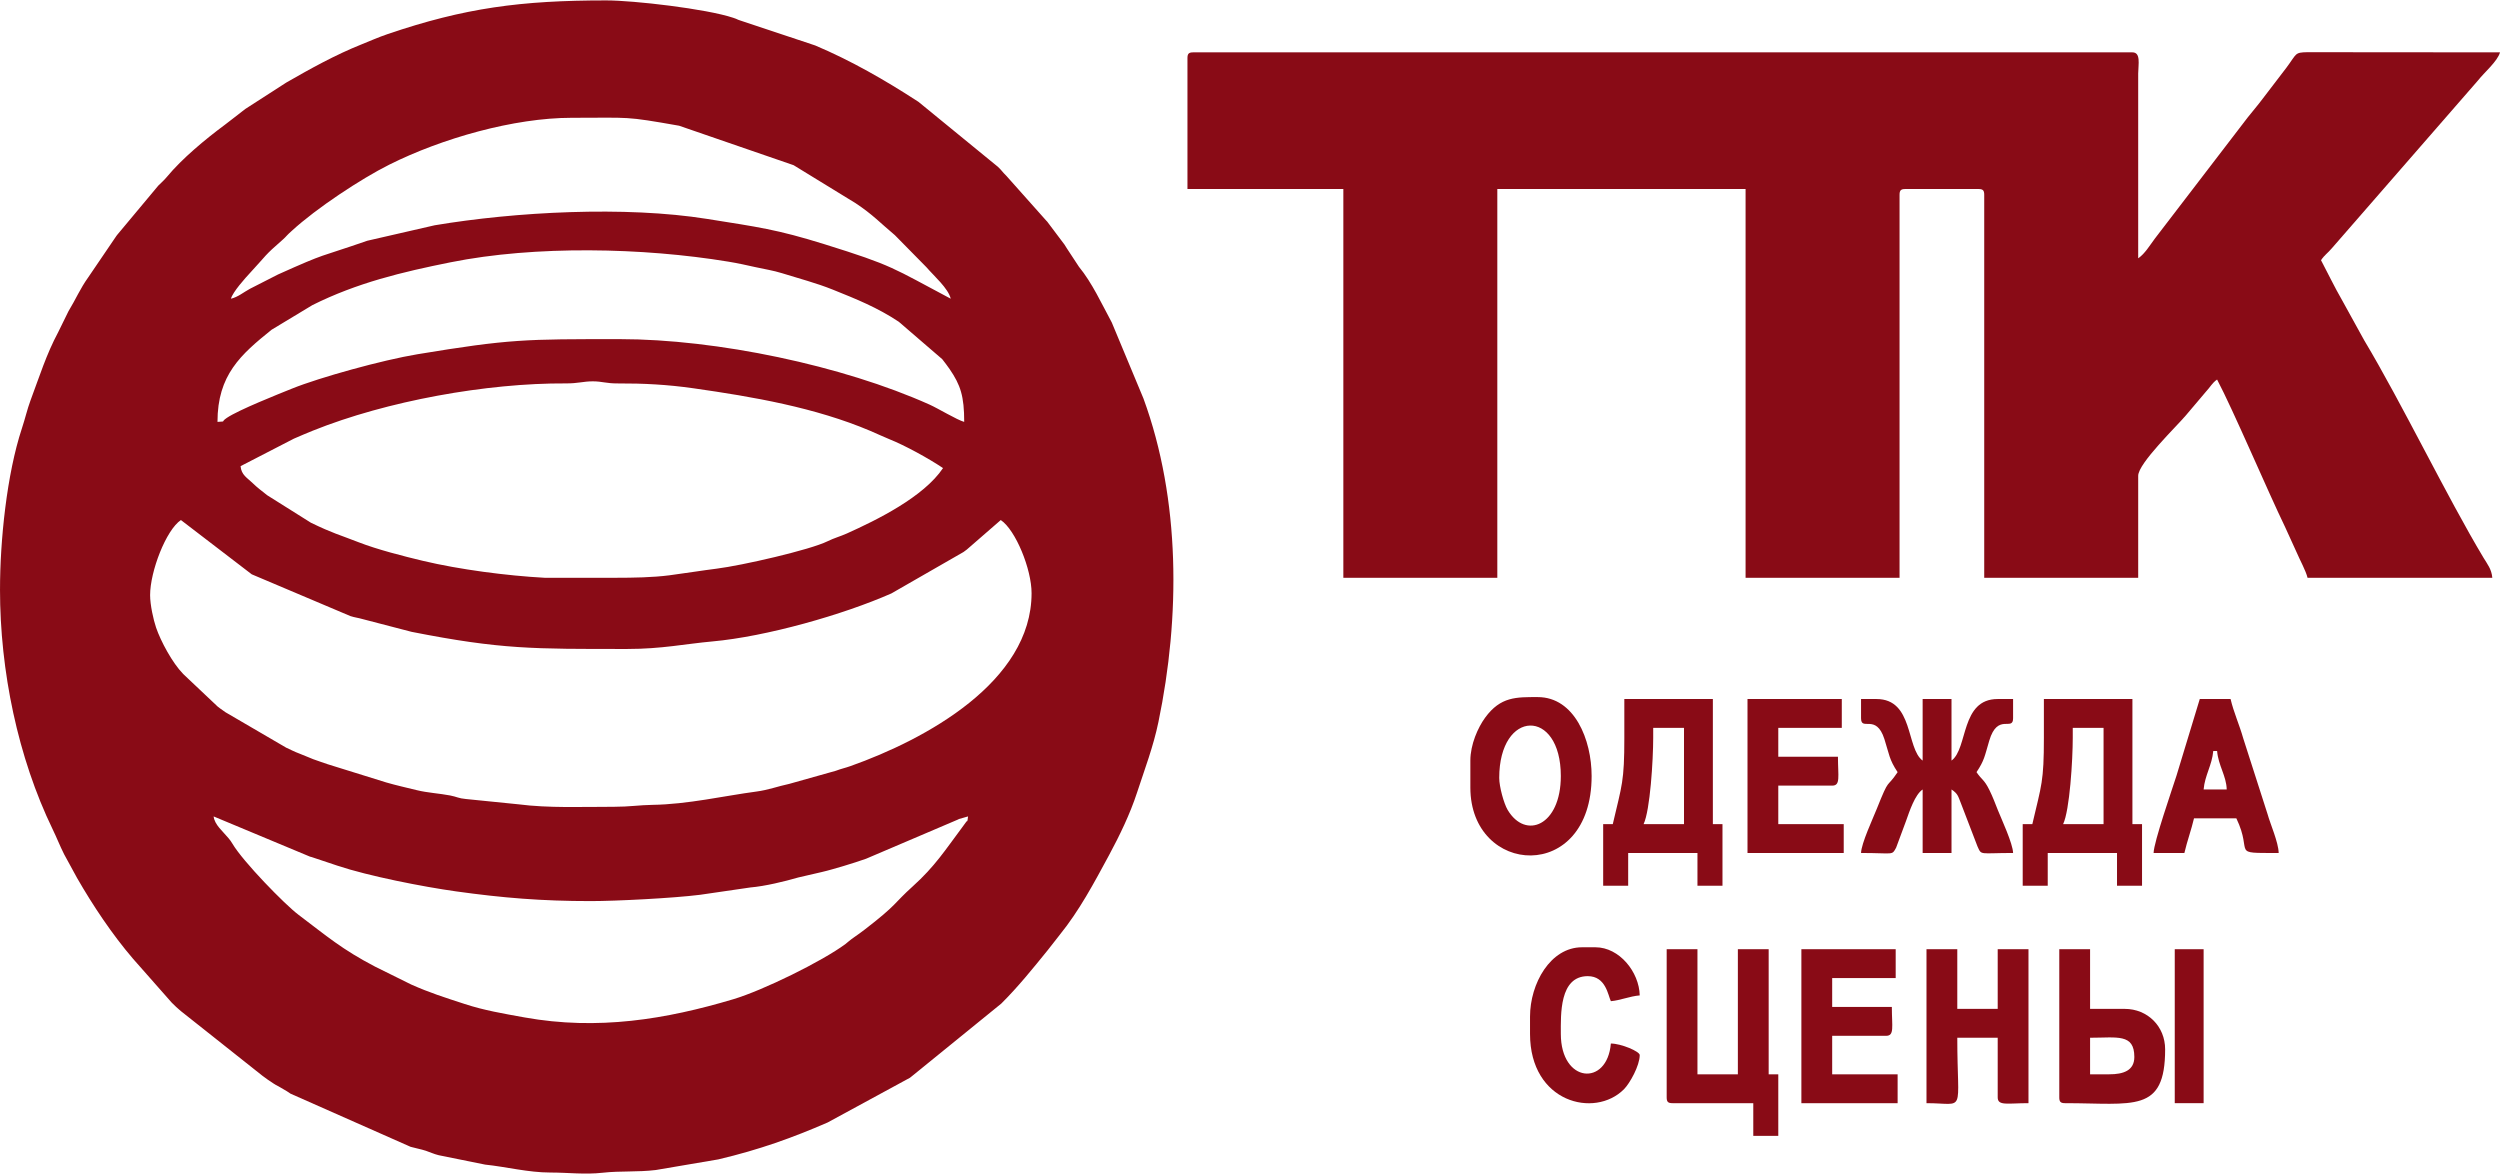
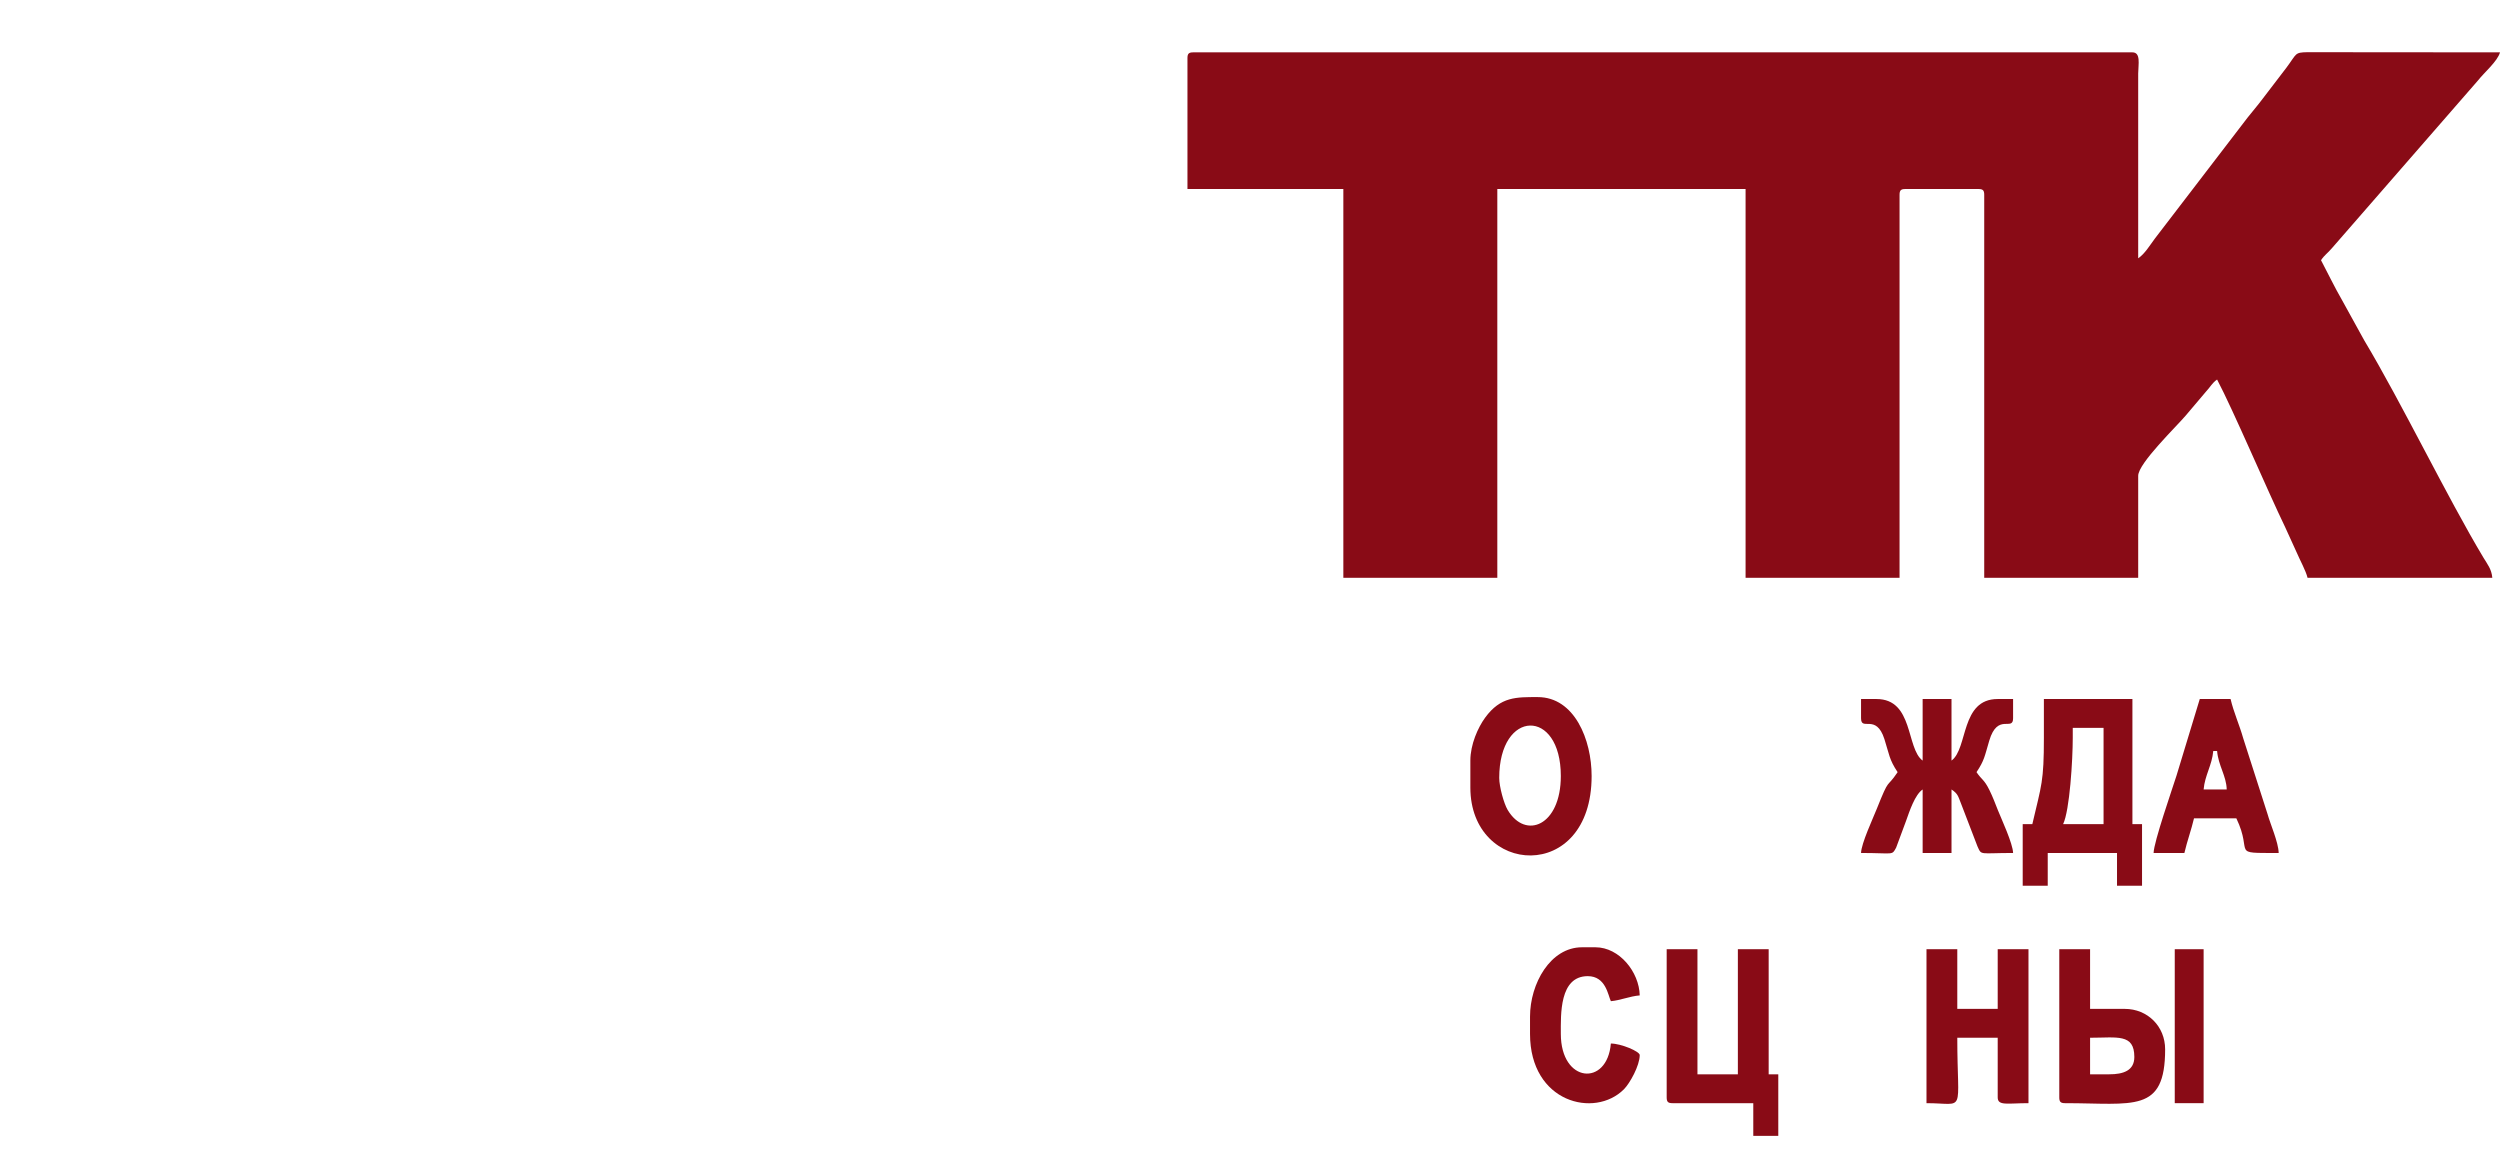
<svg xmlns="http://www.w3.org/2000/svg" xml:space="preserve" width="1299px" height="610px" version="1.1" style="shape-rendering:geometricPrecision; text-rendering:geometricPrecision; image-rendering:optimizeQuality; fill-rule:evenodd; clip-rule:evenodd" viewBox="0 0 1242.74 583.18">
  <defs>
    <style type="text/css">
   
    .fil0 {fill:#890B16}
   
  </style>
  </defs>
  <g id="Слой_x0020_1">
    <g id="_1946770687008">
-       <path class="fil0" d="M106.19 405.64l47.93 20c0.25,0.07 0.51,0.12 0.76,0.19l12.91 4.31c15.28,5.12 42.54,10.48 58.98,12.77 23.14,3.23 42.46,4.82 66.93,4.82 12.4,0 40.89,-1.44 54.28,-3.13l25.04 -3.65c7.28,-0.62 17.01,-2.99 23.76,-4.95l11.65 -2.7c3.78,-0.87 7.17,-1.93 11.24,-3.11 4.11,-1.2 7.18,-2.27 10.84,-3.51l45.6 -19.45c0.2,-0.1 0.44,-0.23 0.64,-0.32l4.47 -1.27c-0.39,3.56 -0.44,1.8 -1.01,2.82 -0.02,0.05 -1.96,2.68 -2.02,2.76 -8.23,11.01 -13.48,19.29 -24.43,29.15 -9.64,8.66 -7.51,8.91 -24.19,21.72 -1.7,1.31 -3.04,2.25 -5,3.62 -1.05,0.73 -1.86,1.35 -2.72,2.06l-1.57 1.3c-11.58,8.6 -40.99,23.04 -55.78,27.45 -33.51,9.99 -67.3,15.59 -103.75,9.04 -10.68,-1.93 -20.08,-3.51 -29.7,-6.66 -10.15,-3.31 -17.42,-5.59 -26.64,-9.7l-17.92 -8.87c-16.53,-8.62 -23.87,-15.05 -38.22,-25.88 -6.72,-5.07 -27.48,-26.34 -32.71,-35.22 -0.76,-1.28 -1.06,-1.64 -1.99,-2.79 -2.71,-3.32 -6.92,-6.63 -7.38,-10.8zm375.03 0l0 0zm-375.03 0l0 0zm-31.57 -110.02c0,-11.77 7.91,-32.36 15.31,-37.31l35.21 26.98 49.06 20.77c2.3,0.74 3.61,0.78 6.14,1.51l24.29 6.32c44.44,8.76 60.29,8.51 107.25,8.51 17.08,0 28.59,-2.51 42.18,-3.74 26.91,-2.43 65,-13.27 89.03,-23.86l35.85 -20.59c0.65,-0.51 1.01,-0.76 1.65,-1.22l16.89 -14.68c7.39,4.95 15.31,24.42 15.31,36.35 0,44.1 -52.75,72.75 -90.06,85.97 -2.7,0.96 -4.49,1.27 -7.25,2.32l-23.15 6.51c-5.59,1.19 -10.44,3.04 -16.28,3.81 -15.96,2.12 -34.31,6.38 -51.74,6.62 -6.32,0.09 -11.49,0.96 -19.13,0.96 -15.68,0 -32.48,0.71 -47.55,-1.24l-26.06 -2.63c-3.66,-0.32 -4.48,-1.12 -7.81,-1.76 -5.32,-1.02 -11.29,-1.33 -16.51,-2.62 -5,-1.24 -10.29,-2.4 -15.28,-3.86l-29.18 -9.08c-2.03,-0.75 -4.65,-1.53 -7.1,-2.47 -2.6,-1 -3.85,-1.64 -6.8,-2.77 -2.93,-1.11 -3.75,-1.66 -6.61,-2.95l-30.21 -17.63c-1.11,-0.82 -1.61,-1.1 -2.8,-1.99 -0.22,-0.17 -0.86,-0.66 -1.08,-0.83l-16.72 -15.8c-0.14,-0.14 -0.35,-0.34 -0.48,-0.48 -5.26,-5.37 -11.05,-16.09 -13.4,-22.96 -1.32,-3.88 -2.97,-11.27 -2.97,-16.16zm231.52 -8.61l-35.4 0c-18.85,-1.02 -42.31,-4.09 -60.47,-8.41 -9.63,-2.3 -22.71,-5.63 -31.92,-9.22 -10.1,-3.94 -12.71,-4.38 -23.77,-9.72l-21.73 -13.66c-2.6,-2.08 -4.92,-3.75 -7.3,-6.09 -2.58,-2.54 -5.6,-3.97 -5.96,-8.39l26.51 -13.67c3.63,-1.56 5.71,-2.48 9.42,-3.97 36.83,-14.79 86.44,-23.71 125.76,-23.49 6.07,0.04 8.64,-1.03 13.38,-1.03 4.71,0 6.58,1.07 12.42,1.04 12.83,-0.05 24.68,0.56 37.75,2.43 29.38,4.19 60.37,9.52 87.88,21.19 3.22,1.36 6.36,2.88 9.32,4.07 7.88,3.15 19.58,9.58 26.75,14.39 -9.65,14.41 -33.06,25.88 -47.84,32.52 -3.26,1.46 -6.27,2.23 -9.55,3.85 -8.72,4.31 -42.6,12.07 -55.24,13.64 -6.71,0.83 -16.45,2.4 -23.48,3.3 -8.21,1.06 -17.9,1.22 -26.53,1.22zm-198.03 -77.49c0,-23.31 11.55,-33.45 26.9,-45.81l20.28 -12.24c22.19,-11.08 44.55,-16.44 68.66,-21.28 42.19,-8.48 95.87,-7.28 137.95,-0.35 5.4,0.89 8.5,1.62 13.53,2.73 4.7,1.04 8.98,1.69 13.25,3.02 8.74,2.74 17.09,4.88 25.3,8.18 11.82,4.76 22.11,8.87 32.81,15.98l21.59 18.59c1.63,2.17 2.16,2.73 3.68,4.94 5.41,7.91 7.24,13.44 7.24,26.24 -3.48,-0.94 -13.03,-6.72 -17.23,-8.6 -43.21,-19.38 -105.71,-32.54 -154.02,-32.54 -46.87,0 -54.62,-0.09 -100.58,7.52 -17.21,2.85 -48.45,11.47 -62.33,17.08 -6.86,2.77 -26.35,10.49 -32.35,14.52 -3.5,2.35 0.09,1.62 -4.68,2.02zm6.69 -61.23c0.9,-3.36 7.12,-10.28 9.8,-13.16 8.22,-8.84 6.33,-7.82 16.15,-16.38 1.07,-0.93 1.03,-1.03 1.91,-1.92l0.95 -0.96c0.08,-0.08 1.2,-1.1 1.5,-1.37 12.09,-11.1 34.21,-25.75 48.45,-32.87 26.11,-13.06 61.96,-23.27 90.58,-23.27 29.87,0 25.9,-0.9 53.46,3.94l56.91 19.62 30.84 18.91c8.55,5.67 12.29,9.86 19.51,15.89l15.66 15.91c3.74,4.36 10.88,10.5 12.09,15.66 -29.1,-15.4 -28.38,-16.38 -62.83,-27.11 -23.74,-7.39 -32.96,-8.51 -58.24,-12.55 -40.79,-6.51 -95.48,-3.56 -135.47,3.16l-33.46 7.68c-25.23,8.75 -19.23,5.47 -44.44,16.79l-13.94 7.11c-3.18,1.72 -5.92,4.1 -9.43,4.92zm-114.8 144.46c0,40.61 8.88,83.56 26.16,119.25 2.19,4.53 3.48,7.98 5.72,12.46l6.42 11.76c7.86,13.69 17.49,28.11 27.79,40.13l19.28 21.86c1.75,1.74 2.66,2.62 4.47,4.14l40.55 32.16c2.08,1.53 3.49,2.59 5.63,3.93 1.7,1.06 0.46,0.33 2.45,1.39l4.22 2.47c1.13,0.75 0.61,0.42 1.72,1.15l59.68 26.42c2.65,0.76 5.14,1.16 7.6,1.97 2.45,0.81 3.71,1.54 6.4,2.21l23.08 4.67c10.46,1.09 21.5,3.94 32.41,3.94 8.84,0 17.12,1.1 26,0.1 8.73,-0.98 17.42,-0.25 26.4,-1.35l31.07 -5.28c20.51,-4.83 37.02,-10.82 54.36,-18.35l40.91 -22.23c0.23,-0.17 0.85,-0.67 1.07,-0.85l44.33 -36.02c8.41,-8.36 15.68,-17.41 23.14,-26.61l5.88 -7.51c9.83,-12.13 17.16,-25.98 24.52,-39.59 5.23,-9.69 10.48,-20.53 13.91,-31.05 3.85,-11.77 8.14,-22.97 10.68,-35.24 10.85,-52.31 11.02,-110.31 -7.44,-160.78l-15.76 -37.81c-4.97,-9.18 -9.76,-19.7 -16.32,-27.69l-6.07 -9.24c-0.64,-0.96 -0.41,-0.75 -1.1,-1.76l-8.63 -11.47c-0.13,-0.14 -0.34,-0.34 -0.47,-0.48l-19.83 -22.27c-1.94,-1.88 -2.34,-2.76 -4.16,-4.45l-39.47 -32.28c-0.17,-0.12 -0.41,-0.27 -0.58,-0.38 -16.3,-10.56 -32.81,-20.06 -50.78,-27.67l-37.32 -12.43c-1.78,-0.56 -0.98,-0.51 -3.45,-1.33 -13.4,-4.48 -49.54,-8.64 -63.11,-8.64 -42.51,0 -70.39,3.73 -108.61,16.72 -4.63,1.57 -9,3.52 -13.04,5.14 -13.04,5.21 -25.47,12.12 -37.44,19l-20.36 13.12c-3.84,2.9 -6.45,5.11 -10.25,7.93 -9.55,7.08 -21.13,16.67 -28.71,25.82 -1.44,1.74 -2.69,2.75 -4.27,4.34l-20.46 24.51c-0.12,0.16 -0.29,0.38 -0.41,0.55l-13.93 20.5c-4.07,5.66 -6.21,10.92 -9.87,16.92l-5.04 10.27c-5.98,11.18 -9.34,22.09 -13.81,34.02 -1.63,4.36 -2.62,8.9 -4.28,13.9 -7.54,22.83 -10.88,55.86 -10.88,80.01z" />
      <path class="fil0" d="M590.28 28.7l0 65.06 77.49 0 0 193.25 76.54 0 0 -193.25 123.41 0 0 193.25 76.54 0 0 -190.38c0,-2.21 0.66,-2.87 2.87,-2.87l36.35 0c2.21,0 2.87,0.66 2.87,2.87l0 190.38 76.54 0 0 -50.71c0,-6.17 19.15,-24.61 23.63,-29.94l10.09 -11.91c2.08,-2.2 3.12,-4.39 5.5,-5.98 8.02,15.16 25.13,55.4 33.81,73.33l5.69 12.49c1.68,3.94 4.67,9.32 5.46,12.72l91.85 0c-0.36,-4.3 -2.45,-6.76 -4.38,-9.97 -18.1,-30.15 -40.58,-76.81 -59.32,-108.11l-10.88 -19.73c-3.77,-6.5 -7.04,-13.38 -10.57,-20.05 1.79,-2.67 3.35,-3.51 5.46,-6.02l72.59 -83.35c2.93,-3.78 9.75,-9.54 10.92,-13.95l-95.75 -0.08c-6.44,0.12 -5.16,0.67 -10.44,7.73l-11.61 15.18c-2.56,3.43 -5,6.24 -7.65,9.57l-46.07 60.12c-2.58,3.46 -5.08,7.67 -8.33,9.85l0 -91.85c0.05,-4.57 1.4,-10.52 -2.87,-10.52l-466.87 0c-2.21,0 -2.87,0.67 -2.87,2.87z" />
      <path class="fil0" d="M925.12 356.85c0,6.67 7.48,-2.6 11.62,10.38 2.39,7.49 2.32,10.07 6.56,16.4 -5.85,8.74 -3.78,1.76 -10.39,18.32 -1.86,4.68 -7.68,17.15 -7.79,21.86 16.5,0 15.24,1.37 17.44,-2.65l4.92 -13.26c1.77,-5 4.45,-13.11 8.26,-15.66l0 31.57 14.35 0 0 -31.57c3.14,2.1 3.26,3.29 4.66,6.82l8.23 21.43c2.15,4.68 0.71,3.32 17.72,3.32 -0.1,-4.67 -5.83,-16.95 -7.52,-21.18 -1.46,-3.66 -2.51,-6.56 -4.25,-10.1 -2.65,-5.38 -3.79,-4.99 -6.41,-8.9 3.95,-5.89 4.04,-7.96 6.34,-15.67 4.16,-14 11.84,-4.4 11.84,-11.11l0 -9.57 -7.65 0c-18.54,0 -14.68,24.54 -22.96,30.61l0 -30.61 -14.35 0 0 30.61c-8.29,-6.07 -4.42,-30.61 -22.96,-30.61l-7.66 0 0 9.57z" />
-       <path class="fil0" d="M821.8 366.41l0 -4.78 15.31 0 0 47.83 -20.09 0c3.25,-6.78 4.78,-31.89 4.78,-43.05zm-14.35 0c0,22.07 -1.16,23.4 -5.74,43.05l-4.78 0 0 30.62 12.43 0 0 -16.27 34.44 0 0 16.27 12.44 0 0 -30.62 -4.78 0 0 -62.18 -44.01 0 0 19.13z" />
      <path class="fil0" d="M1030.36 366.41l0 -4.78 15.31 0 0 47.83 -20.1 0c3.26,-6.78 4.79,-31.89 4.79,-43.05zm-14.35 0c0,22.07 -1.16,23.4 -5.74,43.05l-4.79 0 0 30.62 12.44 0 0 -16.27 34.44 0 0 16.27 12.44 0 0 -30.62 -4.78 0 0 -62.18 -44.01 0 0 19.13z" />
      <path class="fil0" d="M828.5 545.31c0,2.21 0.66,2.87 2.87,2.87l40.18 0 0 16.27 12.43 0 0 -30.62 -4.78 0 0 -62.18 -15.31 0 0 62.18 -20.09 0 0 -62.18 -15.3 0 0 73.66z" />
      <path class="fil0" d="M745.26 386.5c0,-34.25 30.62,-34.84 30.62,-0.95 0,24.74 -17.52,31.81 -26.43,16.86 -1.87,-3.14 -4.19,-11.53 -4.19,-15.91zm-14.35 -8.61l0 13.4c0,43.97 60.28,47.95 60.28,-5.74 0,-18.03 -8.49,-39.23 -26.79,-39.23 -10.6,0 -18.46,-0.3 -26.14,10.22 -3.57,4.89 -7.35,13.33 -7.35,21.35z" />
      <path class="fil0" d="M957.65 548.18c19.91,0 15.31,6.14 15.31,-32.52l20.09 0 0 29.65c0,4.34 4.9,2.87 15.3,2.87l0 -76.53 -15.3 0 0 29.66 -20.09 0 0 -29.66 -15.31 0 0 76.53z" />
-       <path class="fil0" d="M895.46 548.18l47.84 0 0 -14.35 -32.53 0 0 -19.13 26.79 0c4.25,0 2.87,-4.47 2.87,-14.35l-29.66 0 0 -14.35 31.57 0 0 -14.35 -46.88 0 0 76.53z" />
-       <path class="fil0" d="M868.68 423.81l47.83 0 0 -14.35 -32.53 0 0 -19.13 26.79 0c4.25,0 2.87,-4.47 2.87,-14.35l-29.66 0 0 -14.35 31.57 0 0 -14.35 -46.87 0 0 76.53z" />
      <path class="fil0" d="M1100.2 373.11l1.91 0c0.6,7.25 4.63,12.42 4.78,19.13l-11.48 0c0.59,-7.01 4.2,-12.12 4.79,-19.13zm-29.66 50.7l15.31 0c1.38,-5.95 3.44,-11.48 4.78,-17.22l21.05 0c8.61,17.95 -3.52,17.22 21.04,17.22 -0.11,-5.3 -4.18,-14.42 -5.53,-19.33l-12.09 -37.66c-1.96,-6.92 -4.75,-12.92 -6.29,-19.54l-15.31 0 -11.59 38.15c-2.16,6.79 -11.25,32.89 -11.37,38.38z" />
      <path class="fil0" d="M1048.54 533.83l-9.57 0 0 -18.17c13.41,0 22,-2.2 22,9.56 0,6.83 -5.56,8.61 -12.43,8.61zm-24.88 11.48c0,2.21 0.67,2.87 2.87,2.87 34.05,0 49.75,5.17 49.75,-26.78 0,-11.4 -8.73,-20.09 -20.09,-20.09l-17.22 0 0 -29.66 -15.31 0 0 73.66z" />
      <path class="fil0" d="M760.57 505.13l0 8.61c0,34.14 32.12,42.12 46.67,27.54 2.91,-2.91 7.86,-11.74 7.86,-17.01 0,-1.81 -9.29,-5.74 -14.35,-5.74 -1.79,21.5 -24.87,19.73 -24.87,-4.79 0,-9.53 -0.8,-28.7 13.39,-28.7 8.98,0 10.06,9.48 11.48,12.44 4.72,-0.39 9.3,-2.45 14.35,-2.87 -0.26,-11.65 -10.14,-23.92 -22,-23.92l-6.7 0c-15.72,0 -25.83,18.09 -25.83,34.44z" />
      <polygon class="fil0" points="1081.06,548.18 1095.41,548.18 1095.41,471.65 1081.06,471.65 " />
    </g>
  </g>
</svg>